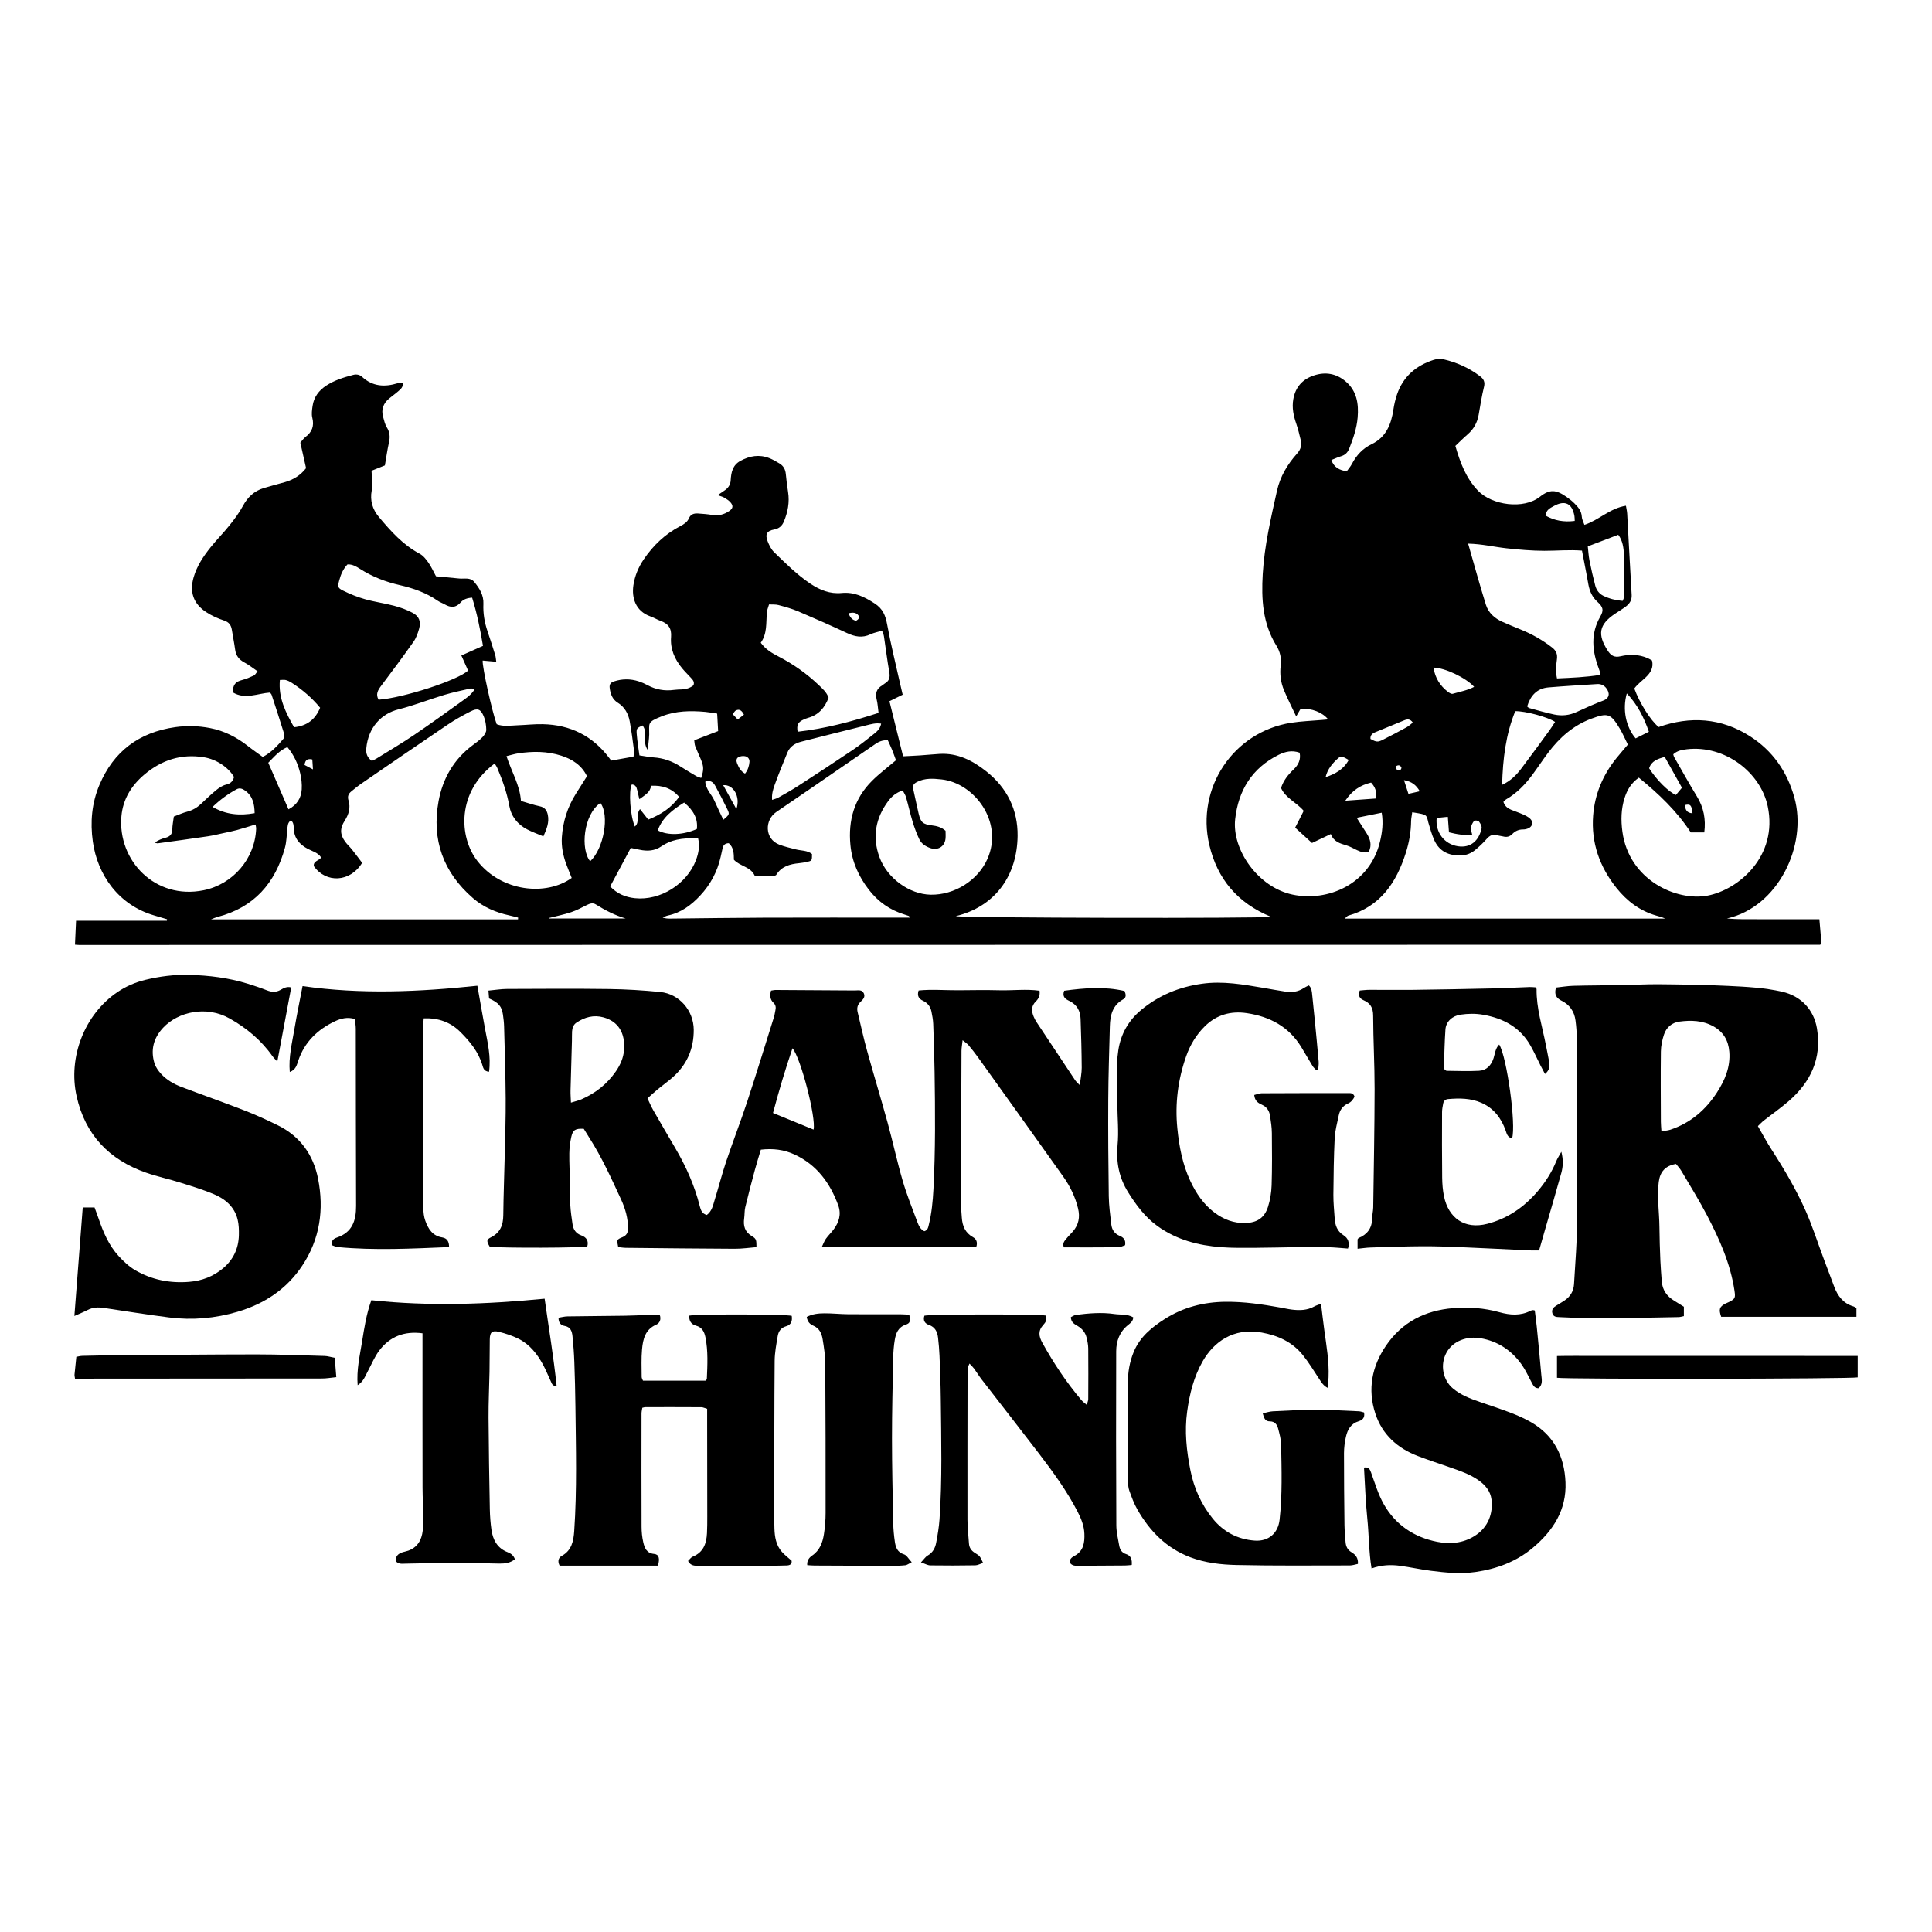
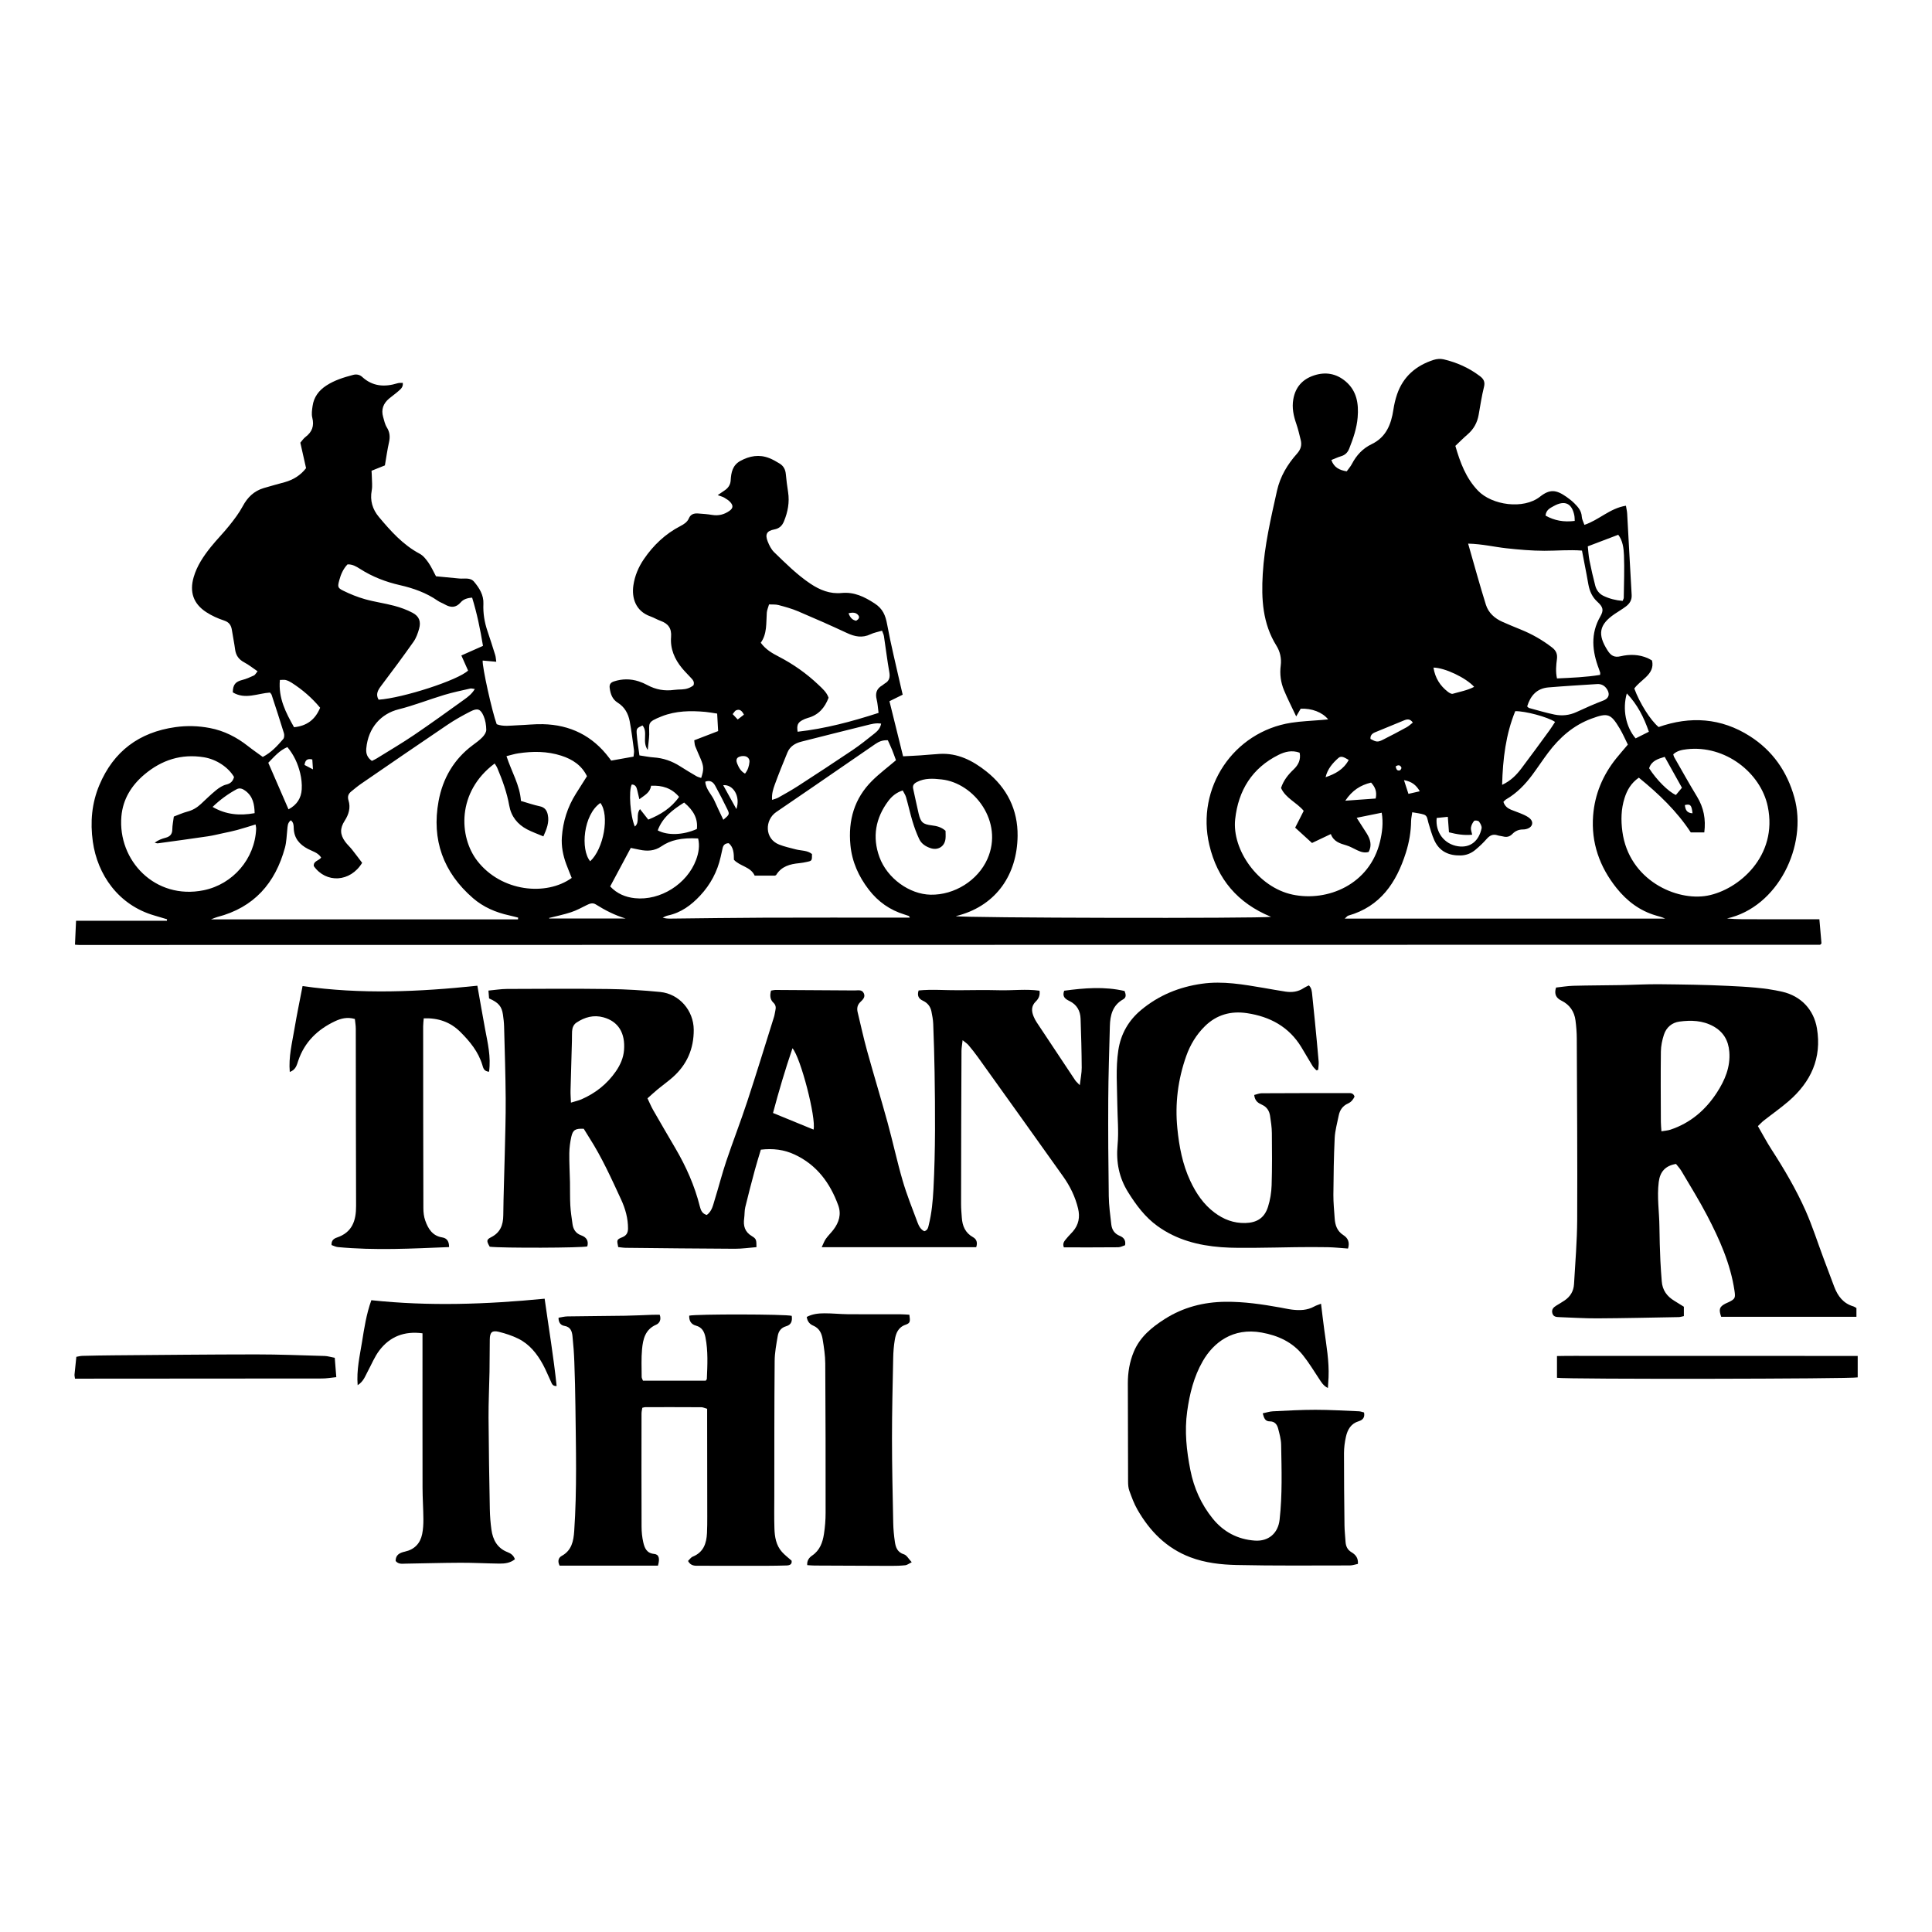
<svg xmlns="http://www.w3.org/2000/svg" version="1.1" id="Layer_1" x="0px" y="0px" viewBox="0 0 1300 1300" style="enable-background:new 0 0 1300 1300;" xml:space="preserve">
  <g>
    <path d="M1224.66,635.7c0.14,0,0.29-0.18,0.42-0.29c0.13-0.11,0.23-0.25,0.55-0.61c-0.45-5.18-0.92-10.57-1.41-16.24   c-7.32,0-14.22,0-21.13,0c-6.92,0-13.84,0.01-20.76-0.02c-6.76-0.03-13.54,0.15-20.28-0.52c34.34-7.65,54.37-49.14,45.32-81.47   c-4.89-17.48-14.66-31.46-29.92-41.19c-19.37-12.36-40.15-13.63-61.4-6.15c-5.48-4.54-12.76-16.08-16.37-25.93   c2.07-2.84,5.08-5.04,7.74-7.57c3.2-3.04,5.36-6.51,4.17-11.29c-1.04-0.57-1.93-1.16-2.89-1.57c-5.93-2.55-12.12-2.71-18.26-1.26   c-4.18,0.99-6.49-0.41-8.7-3.87c-6.97-10.88-5.82-17.44,4.82-24.66c2.49-1.69,5.12-3.2,7.51-5.02c2.49-1.89,4.04-4.28,3.84-7.71   c-1.06-18.23-2-36.46-3.02-54.69c-0.09-1.67-0.51-3.33-0.84-5.35c-10.79,1.69-18.11,9.63-27.93,12.87   c-0.72-2.11-1.68-3.74-1.76-5.41c-0.18-3.93-2.46-6.56-4.98-9.06c-1.63-1.61-3.46-3.06-5.34-4.37c-6.97-4.87-11.18-5.33-17.84-0.09   c-11.08,8.73-32.27,5.74-41.69-4.07c-8.17-8.5-11.99-18.97-15.23-30.14c2.88-2.71,5.49-5.35,8.29-7.77   c4.07-3.52,6.47-7.88,7.39-13.15c1.1-6.28,2.06-12.6,3.59-18.78c0.84-3.39-0.25-5.35-2.75-7.24c-7.33-5.55-15.54-9.22-24.42-11.3   c-2.12-0.5-4.67-0.29-6.76,0.39c-11.8,3.81-20.45,11.18-24.56,23.16c-1.14,3.33-1.95,6.82-2.47,10.3   c-1.49,9.93-4.92,18.57-14.63,23.23c-6.03,2.89-10.22,7.46-13.28,13.29c-0.95,1.82-2.37,3.4-3.51,5   c-4.92-0.83-8.51-2.56-10.33-7.62c2.31-0.91,4.35-1.9,6.5-2.53c2.78-0.82,4.46-2.47,5.54-5.19c2.69-6.78,5.05-13.64,5.66-20.94   c0.76-9.18-0.53-17.81-8.05-24.21c-6.32-5.37-13.61-6.63-21.42-4.02c-7.69,2.57-12.4,7.84-13.83,16   c-1.02,5.81,0.18,11.22,2.06,16.65c1.21,3.49,2.03,7.13,2.92,10.72c0.87,3.5,0.09,6.35-2.47,9.22   c-6.45,7.21-11.34,15.37-13.49,24.99c-4.13,18.5-8.46,36.99-9.58,55.98c-0.99,16.8-0.12,33.33,9.21,48.28   c2.46,3.93,3.5,8.61,2.89,13.31c-0.75,5.8,0.01,11.37,2.2,16.65c2.41,5.81,5.3,11.42,8.21,17.61c1.21-2.08,2.15-3.7,3-5.17   c7.44-0.39,14.65,2.38,18.5,7.17c-1.57,0.14-2.92,0.27-4.27,0.39c-6.88,0.61-13.82,0.81-20.62,1.88   c-38.84,6.08-64.12,43.85-55.08,82.19c5.41,22.96,18.97,39.11,41.53,48.4c-8.52,1.15-207.99,0.78-212.13-0.47   c1.18-0.3,1.83-0.45,2.47-0.64c24.91-7.09,38.8-27.35,39.13-53.29c0.22-17.6-7.08-32.38-21.01-43.44   c-9.21-7.31-19.35-12.55-31.63-11.79c-4.24,0.26-8.48,0.69-12.72,0.98c-3.83,0.26-7.67,0.42-11.69,0.63   c-3.16-12.74-6.16-24.86-9.18-37.07c3.24-1.59,5.9-2.9,8.91-4.39c-0.57-2.43-1.11-4.62-1.6-6.83c-3.01-13.48-6.37-26.89-8.86-40.46   c-1.11-6.06-2.88-10.51-8.41-14.11c-6.95-4.52-13.77-7.85-22.24-7.03c-7.79,0.76-14.6-1.99-20.96-6.24   c-9.05-6.05-16.7-13.73-24.46-21.24c-1.95-1.89-3.28-4.64-4.31-7.23c-1.88-4.72-0.62-7.12,4.35-8.03c3.41-0.63,5.35-2.45,6.58-5.43   c2.62-6.34,3.86-12.86,2.8-19.74c-0.62-4.03-1.17-8.07-1.53-12.13c-0.28-3.07-1.57-5.47-4.14-7.04c-2.25-1.38-4.58-2.73-7.03-3.69   c-6.74-2.63-13.18-1.51-19.4,1.89c-5.25,2.87-6.23,7.78-6.53,13.1c-0.17,3.06-1.78,5.3-4.34,6.93c-1.29,0.82-2.53,1.73-4.38,3   c1.97,0.74,3.32,1.05,4.45,1.72c1.49,0.89,3.04,1.86,4.15,3.15c1.99,2.33,1.68,4.04-0.8,5.77c-3.49,2.44-7.3,3.39-11.59,2.67   c-3.14-0.52-6.33-0.75-9.51-0.97c-2.64-0.18-4.92,0.49-6.09,3.24c-1.11,2.61-3.36,4.01-5.77,5.26   c-10.14,5.26-18.17,12.9-24.56,22.28c-3.63,5.33-6.09,11.19-7.03,17.62c-1.18,8.12,1.26,17.26,11.48,20.86   c2.33,0.82,4.48,2.16,6.8,2.99c5.15,1.85,7.55,5.03,7.08,10.83c-0.64,7.96,2.35,14.95,7.4,21.04c1.81,2.18,3.83,4.18,5.76,6.26   c1.32,1.43,2.81,2.79,1.92,5.24c-2.19,1.76-4.81,2.63-7.73,2.76c-1.77,0.08-3.56,0.09-5.31,0.33c-6.36,0.89-12.32-0.17-17.97-3.23   c-1.86-1.01-3.84-1.87-5.85-2.52c-5.55-1.79-11.14-1.77-16.71,0.06c-2.15,0.71-3.13,1.99-2.82,4.38c0.53,4.03,1.75,7.63,5.39,9.9   c4.7,2.93,7.14,7.39,8.1,12.59c1.19,6.43,2,12.94,2.86,19.43c0.17,1.32-0.17,2.71-0.3,4.29c-5.12,0.91-9.95,1.77-15.03,2.68   c-0.51-0.68-0.94-1.25-1.36-1.82c-11.19-14.88-26.23-22.31-44.72-22.69c-5.66-0.11-11.32,0.54-16.99,0.74   c-4.72,0.17-9.5,1.03-13.97-0.71c-3.07-8.27-9.82-38.57-9.44-42.84c2.86,0.25,5.73,0.5,9.14,0.81c-0.27-1.85-0.3-3.24-0.7-4.51   c-1.68-5.41-3.4-10.81-5.22-16.17c-2.02-5.94-3.01-12-2.73-18.29c0.26-5.9-2.69-10.58-6.24-14.84c-2.63-3.14-6.6-1.86-10.03-2.21   c-5.26-0.53-10.52-1.02-15.63-1.5c-1.83-3.37-3.19-6.49-5.11-9.22c-1.59-2.26-3.49-4.69-5.85-5.94   c-11.26-5.99-19.49-15.24-27.47-24.77c-4.28-5.11-6.09-11.02-4.81-17.85c0.55-2.9,0.11-5.99,0.08-8.99   c-0.01-1.37-0.13-2.74-0.21-4.23c3.2-1.29,6.1-2.45,8.99-3.61c0.94-5.41,1.63-10.5,2.75-15.49c0.83-3.67,0.59-6.85-1.47-10.13   c-1.28-2.04-1.77-4.6-2.46-6.97c-1.45-4.98,0.1-9.08,3.98-12.36c2.03-1.71,4.25-3.22,6.23-4.98c1.54-1.37,3.39-2.7,3-5.61   c-1.19,0.08-2.43-0.07-3.52,0.27c-8.7,2.67-16.77,2.2-23.82-4.29c-1.66-1.53-3.83-1.92-6-1.35c-6.35,1.66-12.62,3.59-18.18,7.24   c-4.97,3.26-8.33,7.71-9.17,13.7c-0.37,2.6-0.81,5.42-0.19,7.88c1.4,5.53-0.14,9.6-4.58,12.96c-1.36,1.03-2.34,2.57-3.47,3.85   c1.31,5.81,2.55,11.32,3.86,17.14c-3.67,4.75-8.49,7.78-14.27,9.41c-4.77,1.34-9.57,2.57-14.3,4.01   c-6.45,1.96-10.82,6.18-14.03,12.17c-2.48,4.64-5.75,8.9-9.05,13.04c-3.97,4.98-8.52,9.51-12.5,14.49   c-4.89,6.1-9.26,12.58-11.48,20.22c-2.89,9.95-0.23,17.89,8.46,23.54c3.67,2.39,7.79,4.26,11.95,5.62   c3.46,1.13,4.81,3.19,5.31,6.43c0.67,4.38,1.59,8.72,2.17,13.1c0.54,4.05,2.53,6.74,6.15,8.66c3.05,1.62,5.79,3.83,8.95,5.98   c-1.12,1.34-1.62,2.44-2.45,2.83c-2.53,1.17-5.13,2.33-7.82,3.01c-4.58,1.16-6.33,3.14-6.4,8.34c8.25,5.05,16.77,0.68,25.04,0.14   c0.49,0.68,0.93,1.05,1.09,1.53c2.81,8.58,5.64,17.16,8.28,25.79c0.37,1.19,0.26,3.11-0.48,3.96c-3.91,4.53-7.93,9.01-13.76,12.04   c-3.39-2.48-6.74-4.77-9.91-7.27c-7.65-6.03-16.1-10.36-25.69-12.18c-7.7-1.47-15.43-1.71-23.27-0.6   c-24.36,3.46-41.53,16.28-51.07,38.96c-5.13,12.2-6.24,24.93-4.41,38.07c3.09,22.18,17.18,42.73,41.45,49.72   c2.84,0.82,5.67,1.69,8.5,2.53c-0.03,0.33-0.06,0.66-0.09,0.99c-20.29,0-40.59,0-61.14,0c-0.26,5.73-0.49,10.78-0.73,16.1   c1.02,0.08,1.88,0.2,2.74,0.2C443.72,635.84,834.19,635.78,1224.66,635.7z M1135.04,504.15c25.76-2.97,49.66,15.74,54.43,38.42   c7.06,33.56-19.75,56.2-40.56,60.09c-20.92,3.91-52.84-10.49-57.24-43.06c-1.04-7.7-0.89-15.2,1.45-22.58   c1.68-5.31,4.33-10.06,9.61-13.75c13.41,10.9,25.52,22.45,34.97,36.85c2.85,0,5.77,0,9.08,0c1.13-8.91-0.39-16.72-4.91-24.14   c-5.35-8.77-10.32-17.76-15.43-26.67c-0.25-0.44-0.31-0.98-0.54-1.76C1128.46,505.15,1131.76,504.53,1135.04,504.15z    M1133.7,541.71c3.69-0.91,4.57-0.03,5.16,5.54C1134.79,547.05,1134.05,544.59,1133.7,541.71z M1120.14,509.27   c3.92,7.02,7.68,13.77,11.6,20.78c-1.46,1.75-2.79,3.34-4.07,4.87c-5.08-2.22-12.97-10.11-18.01-17.96   C1111.2,512.01,1115.42,510.65,1120.14,509.27z M1094.64,466.58c7.15,7.47,11.46,16.01,14.85,25.79c-3.44,1.72-6.22,3.12-8.92,4.47   C1093.97,489.1,1091.6,477.3,1094.64,466.58z M1080.74,462.95c2.64,3.32,2.38,6.78-1.9,8.42c-6.09,2.33-12.08,4.97-17.99,7.72   c-4.87,2.26-9.9,2.76-15,1.7c-5.69-1.18-11.28-2.86-16.91-4.37c-0.45-0.12-0.79-0.62-1.35-1.07c2.21-7.22,6.48-12.15,14.32-12.81   c10.9-0.92,21.83-1.54,32.75-2.25C1077.1,460.14,1079.21,461.03,1080.74,462.95z M1046.37,485.77c-1.23,1.86-2.4,3.79-3.72,5.61   c-6.27,8.58-12.51,17.18-18.93,25.66c-3.3,4.36-7.08,8.31-12.98,11.07c0.47-17.45,2.45-33.92,8.83-49.57   C1026.15,478.35,1041.53,482.46,1046.37,485.77z M1088.88,359.83c3.03,3.94,3.66,8.98,3.85,13.77c0.38,9.54-0.02,19.1-0.14,28.66   c-0.01,0.5-0.34,0.99-0.74,2.06c-4.7-0.37-8.93-1.47-12.92-3.38c-2.87-1.38-4.72-3.87-5.51-6.85c-1.48-5.62-2.77-11.3-3.9-17   c-0.64-3.24-0.8-6.58-1.13-9.47C1075.53,364.9,1082.05,362.42,1088.88,359.83z M1045.43,340.55c7.58-4.23,12.43-1.88,13.98,6.69   c0.15,0.83,0.1,1.7,0.19,3.27c-7.37,0.94-13.65-0.21-19.64-3.57C1040.31,343.06,1043.06,341.87,1045.43,340.55z M1013.73,368.93   c8.43,0.92,16.92,1.66,25.39,1.68c8.29,0.02,16.58-0.8,25.36-0.13c1.03,5.34,2.03,10.5,3.01,15.67c0.46,2.43,0.86,4.88,1.33,7.31   c0.85,4.44,2.55,8.29,6.05,11.49c3.89,3.54,4.35,5.68,1.95,9.85c-6.73,11.67-5.48,23.39-0.96,35.28c0.31,0.83,0.63,1.66,0.87,2.51   c0.09,0.32-0.03,0.69-0.08,1.53c-9.47,1.55-19.1,1.93-28.99,2.38c-1.01-4.69-0.57-8.91-0.03-13.04c0.44-3.44-0.64-5.74-3.27-7.78   c-6.49-5.02-13.53-9.03-21.14-12.1c-4.1-1.65-8.18-3.37-12.23-5.15c-5.26-2.32-9.45-6.07-11.16-11.51   c-4.17-13.3-7.82-26.77-11.96-41.13C997.44,366.03,1005.52,368.04,1013.73,368.93z M989.78,556.87c0.25-1.61,1.07-3.3,2.14-4.51   c0.44-0.49,2.74-0.22,3.24,0.43c0.98,1.28,2.05,3.23,1.76,4.62c-1.74,8.16-7.29,13.33-15.9,12.02c-9.12-1.39-15.32-9.3-14.31-19.04   c2.24-0.23,4.61-0.47,7.5-0.77c0.28,3.75,0.52,7.01,0.77,10.42c5.12,1.29,10.07,2.19,15.62,1.61   C990.25,559.84,989.56,558.28,989.78,556.87z M991.92,462.16c-4.6,2.43-9.61,3.27-14.39,4.67c-0.9,0.27-2.37-0.62-3.3-1.34   c-5.2-4.04-8.56-9.23-9.68-16.28C972.27,449.32,986.37,456.04,991.92,462.16z M961.1,553.49c1.23,4.04,2.31,8.17,4.06,11.99   c3.43,7.47,9.73,10.33,17.73,10.13c3.73-0.09,6.98-1.4,9.75-3.69c2.72-2.25,5.32-4.69,7.64-7.35c2.1-2.41,4.28-3.55,7.43-2.49   c1.16,0.39,2.45,0.42,3.64,0.74c2.44,0.66,4.46,0.22,6.28-1.66c1.91-1.98,4.28-3.04,7.14-3.03c1.21,0.01,2.51-0.27,3.61-0.77   c2.89-1.3,3.53-4.25,1.22-6.46c-1.35-1.3-3.19-2.17-4.94-2.95c-2.58-1.16-5.29-2.01-7.9-3.1c-2.35-0.98-4.26-2.46-5.16-5.3   c0.64-0.59,1.18-1.3,1.89-1.71c7.19-4.17,12.81-10.02,17.69-16.62c3.58-4.85,6.9-9.89,10.51-14.71   c7.7-10.25,17.02-18.49,29.26-22.99c10.92-4.01,12.89-3.41,18.9,6.65c2.07,3.45,3.66,7.19,5.49,10.85   c-3.08,3.64-5.53,6.44-7.86,9.33c-9.01,11.22-14.39,24.07-15.5,38.35c-1.43,18.31,4.33,34.57,15.76,48.86   c7.05,8.8,15.68,15.32,26.63,18.5c2.01,0.58,4.03,1.08,6.04,2.03c-71.53,0-143.06,0-215.55,0c1.23-1.06,1.7-1.79,2.33-1.97   c21.64-6.12,32.39-22.21,38.76-42.28c2.21-6.95,3.46-14.09,3.55-21.42c0.02-1.72,0.43-3.43,0.76-5.87   c2.95,0.56,5.56,0.77,7.96,1.59C960.54,548.96,960.49,551.47,961.1,553.49z M939.1,515.74c1.77-1.27,3.12-0.97,3.88,0.75   c0.19,0.42-0.57,1.78-1.08,1.89C939.74,518.87,939.54,517.17,939.1,515.74z M955.34,532.43c-2.7,0.62-4.94,1.13-7.63,1.74   c-1.02-3.15-1.91-5.87-3-9.23C949.8,525.87,952.83,528.06,955.34,532.43z M925.16,492.79c6.52-2.73,13.07-5.39,19.61-8.07   c2.07-0.85,4.04-1.19,5.89,1.49c-1.44,1.11-2.69,2.33-4.16,3.14c-5.28,2.89-10.59,5.71-15.97,8.4c-3.51,1.76-4.46,1.59-8.36-0.53   C921.92,494.92,923.26,493.59,925.16,492.79z M922.57,526.58c2.64,2.9,4.13,6.02,3.09,10.73c-6.64,0.48-12.93,0.93-20.45,1.47   C909.9,531.77,915.43,528.3,922.57,526.58z M900.64,509.98c2.03-1.78,4.3-0.05,6.88,1.37c-3.44,6.4-9.09,9.44-15.57,11.61   C893.25,517.43,896.7,513.44,900.64,509.98z M831.12,551.21c2.13-19.41,11.39-34.42,29.24-43.3c4.29-2.13,8.99-3.3,14.13-1.44   c0.96,4.6-0.84,8.23-4.06,11.29c-3.64,3.46-6.73,7.25-8.45,12.43c3.01,6.89,10.44,9.67,15.25,15.41c-1.09,2.16-1.96,3.89-2.84,5.62   c-0.87,1.72-1.75,3.43-2.9,5.68c3.81,3.47,7.55,6.88,11.33,10.33c4.39-2.08,8.33-3.96,12.66-6.01c1.93,5.14,6.15,6.33,10.46,7.6   c2.52,0.74,4.84,2.14,7.24,3.26c2.43,1.13,4.9,2.02,7.77,1.17c2.32-4.43,1.13-8.51-1.31-12.44c-2.04-3.27-4.16-6.5-6.76-10.54   c6.04-1.22,11.27-2.28,16.85-3.41c1.16,6.97,0.33,13.2-1.14,19.38c-6.91,28.96-35.4,40.72-58.91,35.71   C846.53,597.02,828.87,571.78,831.12,551.21z M609.65,536.39c1.56,5.43,2.75,10.97,4.39,16.37c1.22,4.03,2.68,8.03,4.48,11.84   c1.48,3.15,4.36,5.02,7.7,6.12c4.89,1.6,9.35-1.07,9.97-6.2c0.23-1.9,0.04-3.85,0.04-5.51c-2.91-2.54-5.96-3.22-9.16-3.62   c-6.09-0.76-7.52-1.97-8.95-7.97c-1.32-5.5-2.38-11.07-3.65-16.58c-0.54-2.36,0.45-3.56,2.45-4.61c5.35-2.79,11.03-2.39,16.66-1.77   c21.98,2.41,41.86,28.54,30.86,53.45c-6.39,14.47-22.15,24.43-38.27,24.11c-14.17-0.28-29.19-10.96-34.43-25.35   c-4.9-13.45-2.63-26.18,5.94-37.65c2.34-3.13,5.3-5.7,9.73-7.15C608.15,533.36,609.19,534.79,609.65,536.39z M577.61,414.1   c1,1.36,0.13,2.62-1.52,3.59c-2.4-0.45-4.01-1.95-5.12-5.03C573.86,411.95,576.11,412.06,577.61,414.1z M515.96,412.27   c0.12-1.71,0.89-3.37,1.51-5.57c2.27,0.13,4.41-0.1,6.35,0.42c4.44,1.18,8.92,2.4,13.13,4.19c11.07,4.69,22.08,9.56,32.98,14.64   c5.27,2.46,10.29,3.47,15.78,0.85c2.34-1.11,4.98-1.57,7.8-2.42c0.53,1.5,1.11,2.58,1.28,3.73c1.22,8.05,2.19,16.14,3.61,24.16   c0.61,3.43,0.05,5.9-3.05,7.64c-0.61,0.34-1.09,0.92-1.7,1.27c-3.78,2.16-4.81,5.28-3.76,9.46c0.68,2.72,0.82,5.58,1.28,9.05   c-18.12,5.87-35.97,10.62-54.46,12.68c-0.67-4.21,0.03-6.04,3.02-7.7c1.23-0.68,2.57-1.24,3.92-1.61   c7.13-1.94,11.33-6.82,13.89-13.57c-1.29-3.69-4.13-6.14-6.8-8.68c-8.01-7.62-16.97-13.93-26.79-19.01   c-4.39-2.27-8.7-4.73-12.05-9.31C516.25,426.45,515.46,419.26,515.96,412.27z M592.9,486.9c-0.55,3.07-2.39,4.99-4.4,6.59   c-4.84,3.85-9.67,7.75-14.79,11.2c-12.17,8.21-24.46,16.24-36.78,24.22c-4.3,2.78-8.79,5.27-13.25,7.79   c-1.15,0.65-2.5,0.93-4.16,1.52c-0.33-3.92,0.67-7.15,1.79-10.22c2.67-7.3,5.57-14.52,8.55-21.7c1.69-4.07,5.19-6.2,9.3-7.25   c14.55-3.71,29.11-7.36,43.68-10.97C586,487.31,589.19,486.32,592.9,486.9z M507.81,589.21c4.74,0,9.16,0,13.57,0   c0.31-0.16,0.75-0.25,0.91-0.51c3.55-5.74,9.21-7.29,15.41-7.88c1.76-0.17,3.51-0.49,5.24-0.87c3.46-0.76,3.45-0.79,3.43-5.29   c-3.14-2.58-7.24-2.17-10.93-3.14c-3.74-0.98-7.56-1.82-11.15-3.22c-9.88-3.84-9.84-16.55-1.94-21.93   c8.2-5.59,16.39-11.18,24.57-16.8c14.02-9.63,28.05-19.25,42.04-28.92c2.41-1.66,4.91-2.74,8.44-2.55   c0.92,2.06,1.97,4.25,2.89,6.49c0.93,2.28,1.72,4.62,2.59,6.96c-5.64,4.81-11.2,8.96-16.06,13.8   c-11.98,11.91-16.18,26.61-14.6,43.24c1.07,11.31,5.52,21.12,12.36,30.02c6.25,8.13,14.21,13.74,24.01,16.74c1,0.31,2,0.65,2.99,1   c0.12,0.04,0.17,0.28,0.64,1.1c-2.45,0-4.52,0-6.6,0c-30.5,0-60.99-0.07-91.49,0.04c-20.9,0.07-41.8,0.4-62.71,0.61   c-1.76,0.02-3.52,0-5.52-0.66c1.14-0.48,2.24-1.15,3.43-1.4c8.89-1.87,15.8-6.98,21.81-13.44c6.9-7.41,11.54-16.08,13.77-25.99   c0.43-1.9,0.89-3.79,1.27-5.7c0.43-2.17,1.56-3.5,4.2-3.53c3.32,2.88,3.42,6.94,3.45,11.13   C497.91,582.95,505.12,583.16,507.81,589.21z M474.57,525.98c3.23-1.24,5.3,0.21,6.66,2.7c2.87,5.27,5.64,10.6,8.25,16.01   c1.54,3.19,1.3,3.46-2.76,6.93c-2.05-4.37-4.12-8.53-5.97-12.79C478.88,534.54,474.93,531.23,474.57,525.98z M504.3,512.69   c-0.24,2.79-1.06,5.44-2.99,7.86c-2.99-1.65-4.21-4.19-5.29-6.78c-0.64-1.54-0.77-3.42,0.85-4.29c1.25-0.68,3.03-0.93,4.43-0.65   C503.12,509.19,504.48,510.65,504.3,512.69z M495.16,478.04c2.42-1.16,3.97,0.03,5.42,2.83c-1.29,1-2.32,1.81-4.19,3.25   c-1.17-1.24-2.2-2.33-3.4-3.61C494.07,479.24,494.48,478.36,495.16,478.04z M495.5,544.41c-3.28-5.95-6.05-10.96-8.88-16.07   C493.35,527.67,498.42,535.92,495.5,544.41z M432.31,488.13c3.91,4.58-0.47,10.81,3.54,16.52c0.27-2.49,0.45-4.05,0.6-5.6   c0.15-1.58,0.37-3.17,0.39-4.75c0.1-7.85-1.66-8.31,8.45-12.31c9.48-3.74,19.37-3.87,29.34-2.98c2.45,0.22,4.88,0.7,7.93,1.15   c0.22,3.88,0.43,7.69,0.66,11.77c-5.41,2.08-10.5,4.04-16.08,6.19c0.21,1.35,0.19,2.74,0.65,3.95c1.14,2.97,2.54,5.84,3.76,8.79   c2.06,4.99,2.1,6.98,0.26,12.62c-1.09-0.4-2.26-0.65-3.24-1.22c-3.67-2.14-7.32-4.33-10.9-6.62c-5.48-3.51-11.39-5.58-17.92-6   c-2.81-0.18-5.59-0.78-9.5-1.35c-0.64-4.94-1.49-9.81-1.84-14.71C428.17,490.12,428.66,489.85,432.31,488.13z M468.91,557.81   c-9.13,4.1-19.54,4.56-26.34,0.94c3.21-8.79,10.12-13.93,17.77-18.73C467.05,545.58,469.65,551.23,468.91,557.81z M425.1,527.88   c2.48,0.03,3.21,1.76,3.67,3.76c0.42,1.82,0.85,3.64,1.44,6.12c3.7-2.76,7.24-4.47,7.9-9.05c7.46-0.35,13.7,1.49,18.83,7.49   c-5.36,7.63-12.55,11.98-20.73,15.3c-1.96-2.5-3.66-4.65-5.56-7.06c-3.07,3.75,0.15,8.72-3.48,11.72   C424.09,549.07,422.86,532.2,425.1,527.88z M424.43,570.55c2.18,0.44,4.05,0.81,5.92,1.21c5.21,1.11,10.08,0.88,14.73-2.31   c6.05-4.15,13.4-5.88,24.68-5.28c1.18,4.93,0.36,9.71-1.38,14.4c-6.01,16.21-24.04,27.64-41.23,25.8   c-6.2-0.66-11.9-2.95-16.58-7.91C415.27,587.68,419.76,579.27,424.43,570.55z M421.01,618.05c-17.1,0-34.21,0-51.31,0   c-0.1-0.12-0.19-0.23-0.29-0.35c4.95-1.27,9.98-2.28,14.82-3.88c3.67-1.21,7.13-3.09,10.61-4.83c2.01-1.01,3.98-1.72,6.03-0.44   C407.17,612.5,413.73,615.88,421.01,618.05z M403.99,540.29c6.32,8.27,2.2,30.94-6.87,39.23   C390.52,571.65,392.45,548.21,403.99,540.29z M334.64,516.81c3.45,8.17,6.46,16.47,8.02,25.26c1.29,7.27,5.54,12.61,12.02,16   c3.41,1.78,7.09,3.07,10.95,4.71c2.19-4.92,4.06-9.4,2.97-14.55c-0.64-3.02-2.08-5.01-5.42-5.71c-4.13-0.87-8.15-2.28-12.65-3.59   c-0.7-10.64-6.34-19.68-9.73-30.14c2.95-0.72,5.44-1.52,7.99-1.9c9.74-1.46,19.43-1.46,28.92,1.6c7.5,2.42,13.68,6.46,17.25,13.8   c-2.62,4.13-5.08,7.99-7.51,11.87c-5.58,8.88-8.65,18.62-9.38,29.04c-0.44,6.26,0.76,12.36,2.94,18.24   c1.16,3.14,2.46,6.23,3.68,9.3c-17.23,12.4-47.4,9.28-63.49-11.44c-12.58-16.21-13.89-46.56,11.65-65.56   C333.48,514.78,334.19,515.74,334.64,516.81z M228.27,390.51c1.06-3.99,2.63-7.67,5.56-10.75c3.29-0.16,5.91,1.42,8.4,3.01   c8.31,5.32,17.32,8.79,26.91,10.97c9.03,2.06,17.68,5.12,25.38,10.47c1.44,1,3.16,1.57,4.7,2.45c4,2.3,7.51,2.48,10.86-1.42   c1.71-1.99,4.37-2.9,7.61-3.09c3.25,10.49,5.44,21.15,7.3,32.44c-4.75,2.11-9.37,4.17-14.55,6.47c1.69,3.8,3.12,7,4.52,10.14   c-6.62,6.42-43.73,18.49-60.2,19.61c-2.13-3.65-0.49-6.43,1.8-9.45c7.38-9.74,14.65-19.56,21.7-29.55   c1.78-2.53,2.89-5.67,3.74-8.69c1.37-4.9,0.09-8.41-4.38-10.78c-3.86-2.05-8.09-3.58-12.33-4.71c-6.49-1.73-13.21-2.61-19.67-4.44   c-5.06-1.43-10.03-3.43-14.75-5.77C227.11,395.58,227.16,394.69,228.27,390.51z M319.49,463.62c-1.98,3.28-4.51,5.21-7.01,7.01   c-11.21,8.06-22.41,16.16-33.84,23.91c-8.2,5.56-16.77,10.58-25.19,15.81c-1.02,0.63-2.14,1.11-3.21,1.65   c-3.04-2.18-4.11-4.82-3.78-8.37c1.3-14.22,10.15-23.43,21.71-26.33c10.44-2.61,20.53-6.63,30.85-9.74   c5.74-1.73,11.64-2.92,17.49-4.27C317.24,463.13,318.08,463.46,319.49,463.62z M188.33,457.53c1.69,0,2.91-0.23,3.99,0.06   c1.35,0.36,2.67,1,3.85,1.76c7.35,4.69,13.84,10.33,19.24,16.88c-3.31,8.01-8.95,12.23-17.55,13.11   C192.42,479.67,187.19,469.82,188.33,457.53z M210.59,517.7c-2.61-1.37-4.18-2.2-5.68-2.98c0.44-3.29,1.85-4.46,5.23-3.71   C210.26,512.85,210.39,514.73,210.59,517.7z M193.37,502.7c4.4,5.26,7.07,11.16,8.6,17.49c0.86,3.55,1.28,7.36,1.05,10.99   c-0.37,5.72-3.07,10.32-8.89,13.41c-4.58-10.55-9.04-20.83-13.61-31.35C184.47,509.25,187.9,505.03,193.37,502.7z M191.73,570.41   c1.06-3.88,1.12-8.04,1.57-12.08c0.25-2.23,0.07-4.58,2.39-6.38c1.85,1.4,1.9,3.41,1.95,5.19c0.17,6.83,3.82,11.09,9.62,14.12   c3.04,1.59,6.68,2.41,8.84,5.75c-1.46,2.21-5.29,2.2-4.96,5.75c8.21,11.7,24.53,10.97,32.54-2.18c-2.16-2.84-4.44-5.94-6.84-8.96   c-1.43-1.8-3.18-3.35-4.54-5.2c-3.57-4.88-3.66-9.04-0.36-14.17c2.72-4.22,4.08-8.75,2.57-13.63c-0.83-2.68-0.11-4.48,1.83-6.06   c2.2-1.79,4.38-3.62,6.71-5.22c19.29-13.24,38.56-26.51,57.95-39.59c4.98-3.36,10.25-6.33,15.61-9.05c4.72-2.39,6.73-1.7,8.82,3.13   c1.22,2.83,1.72,6.14,1.77,9.24c0.03,1.65-1.29,3.61-2.54,4.92c-1.94,2.04-4.28,3.72-6.56,5.41c-12.76,9.47-20.21,22.49-23,37.7   c-4.76,25.94,3.15,47.93,23.2,65.27c6.98,6.04,15.26,9.56,24.23,11.55c2.05,0.45,4.08,1.01,6.11,1.52c-0.03,0.4-0.06,0.8-0.09,1.2   c-68.57,0-137.15,0-206.61,0c1.86-0.71,3.08-1.3,4.36-1.63C170.88,610.65,185.23,594.29,191.73,570.41z M165.14,532.12   c5.05,3.75,6.07,9.07,6.2,15.04c-10.03,1.79-19.2,1.09-28.3-4.2c5.01-4.82,10.34-8.73,16.2-11.9   C161.34,529.91,163.37,530.79,165.14,532.12z M81.69,549.26c1-11.51,6.76-20.77,15.51-28.14c11.59-9.76,24.85-14.04,39.98-11.58   c8.41,1.36,16.42,6.69,20.3,13.28c-0.72,2.69-2.13,4.37-5.23,5.1c-2.45,0.58-4.83,2.15-6.84,3.78c-3.57,2.9-6.86,6.15-10.23,9.29   c-2.64,2.46-5.58,4.21-9.14,5.14c-3.04,0.79-5.93,2.14-9.08,3.31c-0.39,3.08-0.99,5.87-1.02,8.66c-0.03,3.25-1.58,4.82-4.52,5.6   c-2.51,0.66-4.95,1.56-7.34,3.32c0.72,0.16,1.47,0.53,2.16,0.43c11.22-1.53,22.45-3.06,33.65-4.72c3.49-0.52,6.93-1.39,10.38-2.13   c3.11-0.67,6.24-1.28,9.31-2.12c4.02-1.1,8-2.39,12.38-3.72c0.11,0.81,0.44,1.93,0.39,3.04c-0.87,20.08-15.6,37.22-35.36,41.24   C104.43,605.65,79.1,579.05,81.69,549.26z" />
    <path d="M564.02,811c2.21,6.05,0.53,11.51-3.22,16.44c-1.61,2.11-3.56,3.97-5.1,6.13c-1.04,1.47-1.64,3.25-2.79,5.64   c35.15,0,69.32,0,103.95,0c1.04-3.02,0.29-5.38-2.09-6.71c-5.26-2.92-7.2-7.55-7.58-13.17c-0.21-3-0.5-6.01-0.5-9.02   c-0.01-17.92,0.04-35.83,0.09-53.75c0.04-16.49,0.08-32.99,0.19-49.48c0.01-2.01,0.41-4.01,0.75-7.16c1.94,1.6,3.1,2.3,3.92,3.28   c2.16,2.58,4.28,5.21,6.24,7.95c19.2,26.81,38.42,53.6,57.51,80.49c4.64,6.53,8.14,13.68,10.03,21.56   c1.38,5.76,0.41,10.89-3.48,15.4c-1.39,1.61-2.95,3.07-4.28,4.72c-1.28,1.58-2.96,3.13-1.8,6c12.17,0,24.37,0.06,36.56-0.07   c1.63-0.02,3.25-0.95,4.63-1.38c0.65-3.67-1.26-5.33-3.61-6.3c-3.56-1.46-5.28-4.17-5.68-7.7c-0.72-6.32-1.6-12.66-1.69-19   c-0.31-21.64-0.47-43.28-0.35-64.92c0.09-16.48,0.65-32.96,1.08-49.43c0.19-7.37,1.8-14.1,8.96-18.1c2.14-1.19,1.94-3.11,0.95-5.59   c-13.47-3.15-27.07-2.04-40.64-0.2c-1.57,4.15,0.93,5.65,3.53,6.92c5.02,2.44,7.31,6.62,7.5,11.94   c0.39,10.97,0.69,21.95,0.76,32.93c0.02,3.59-0.77,7.18-1.3,11.76c-1.53-1.62-2.47-2.37-3.1-3.31   c-8.66-12.98-17.29-25.97-25.9-38.99c-0.78-1.18-1.44-2.45-1.99-3.74c-1.56-3.68-1.79-7.16,1.39-10.28   c1.81-1.77,2.98-3.92,2.52-7.24c-8.94-1.26-17.92-0.09-26.84-0.31c-9.22-0.23-18.45-0.1-27.67-0.01   c-8.96,0.08-17.95-0.75-26.86,0.16c-1.13,3.58,0.08,5.58,2.87,6.88c3.11,1.44,5.08,3.88,5.75,7.2c0.56,2.77,1.1,5.59,1.21,8.4   c0.41,10.8,0.76,21.6,0.92,32.41c0.4,26.24,0.62,52.48-0.76,78.71c-0.43,8.15-1.19,16.24-3.16,24.19c-0.42,1.72-0.68,3.52-2.98,4.2   c-2.54-1.15-3.73-3.63-4.63-6.02c-3.47-9.27-7.18-18.49-9.95-27.98c-3.77-12.9-6.57-26.07-10.13-39.03   c-4.45-16.21-9.37-32.3-13.85-48.5c-2.36-8.52-4.22-17.18-6.3-25.78c-0.63-2.58-0.26-4.88,1.74-6.84c1.63-1.61,3.62-3.28,2.4-5.93   c-1.25-2.73-3.94-1.91-6.14-1.93c-17.74-0.15-35.47-0.25-53.21-0.33c-1.01,0-2.02,0.28-3.09,0.43c-0.83,3.2-0.72,5.97,1.59,8.13   c1.68,1.58,1.8,3.31,1.32,5.32c-0.33,1.37-0.45,2.81-0.87,4.15c-5.99,19.08-11.85,38.21-18.1,57.21   c-4.43,13.45-9.58,26.66-14.09,40.08c-2.87,8.55-5.08,17.31-7.76,25.93c-1.13,3.62-1.8,7.59-5.31,10.16   c-3.11-0.85-4.02-3.13-4.71-5.85c-3.47-13.85-9.23-26.75-16.43-39.04c-5.02-8.57-10.04-17.13-14.97-25.75   c-1.38-2.42-2.44-5.02-3.8-7.84c2.51-2.23,4.69-4.27,6.99-6.17c3.28-2.71,6.78-5.16,9.96-7.98c9.59-8.47,14.25-19.2,14.18-31.99   c-0.07-12.93-9.69-24.16-22.57-25.43c-11.44-1.13-22.95-1.83-34.45-1.99c-22.88-0.3-45.77-0.15-68.65-0.05   c-4,0.02-8,0.69-12.47,1.11c0.18,2.23,0.31,3.89,0.42,5.28c6.37,2.77,8.56,5.37,9.35,10.96c0.37,2.63,0.69,5.28,0.76,7.93   c0.42,16.12,0.96,32.24,1.07,48.36c0.09,12.58-0.35,25.16-0.63,37.74c-0.3,13.64-0.85,27.28-0.99,40.93   c-0.07,6.61-2.01,11.65-8.25,14.79c-3.16,1.59-3.06,2.57-0.87,6.36c8.46,1,62.5,0.81,65.66-0.23c1.02-3.79-0.61-6.18-4.11-7.43   c-3.6-1.28-5.34-3.96-5.84-7.54c-0.59-4.2-1.25-8.41-1.48-12.63c-0.29-5.13-0.13-10.28-0.23-15.42   c-0.14-6.55-0.53-13.09-0.45-19.64c0.05-3.69,0.54-7.43,1.34-11.04c1.05-4.73,2.78-5.7,8.38-5.43c1.19,1.91,2.46,4.03,3.78,6.1   c8.44,13.18,14.84,27.41,21.38,41.56c2.83,6.13,4.66,12.62,4.62,19.49c-0.02,2.73-0.99,4.64-3.73,5.77   c-3.95,1.63-3.89,1.79-2.87,6.67c1.61,0.16,3.34,0.48,5.07,0.5c24.46,0.26,48.93,0.54,73.39,0.64c4.88,0.02,9.75-0.71,14.57-1.09   c-0.04-4.61,0.04-5.56-2.98-7.34c-4.92-2.91-6-6.98-5.28-12.13c0.34-2.45,0.15-5,0.72-7.38c2.03-8.42,4.23-16.79,6.48-25.15   c1.23-4.57,2.67-9.08,4.01-13.59c8.17-0.95,15.67-0.03,22.71,3.27C549.57,783.79,558.53,795.96,564.02,811z M419.89,706.65   c-0.42,5.2-2.49,9.89-5.47,14.21c-5.89,8.55-13.71,14.71-23.16,18.84c-1.9,0.83-3.97,1.27-7.08,2.23c-0.12-3.3-0.34-5.71-0.28-8.12   c0.27-11.14,0.63-22.27,0.94-33.4c0.06-2.12-0.03-4.25,0.09-6.37c0.13-2.38,0.92-4.59,2.98-5.96c5.54-3.67,11.55-5.36,18.15-3.53   C416.02,687.3,420.82,695.03,419.89,706.65z M547.43,760.08c-9.02-3.69-17.93-7.34-27.29-11.18c3.95-14.83,8.16-29.07,13.1-43.55   C538.78,711.68,549.25,752.21,547.43,760.08z" />
    <path d="M1191.97,773.4c-3.16-4.89-5.88-10.06-9.12-15.66c1.64-1.56,2.69-2.74,3.91-3.69c5.57-4.38,11.4-8.45,16.76-13.08   c14.95-12.93,22.43-28.93,19.06-49.02c-2.13-12.69-10.82-21.76-23.34-24.63c-11.97-2.75-24.2-3.34-36.37-3.94   c-15.39-0.76-30.81-0.95-46.22-1.11c-8.67-0.09-17.35,0.43-26.03,0.58c-10.64,0.19-21.28,0.18-31.92,0.46   c-4,0.11-7.98,0.8-11.68,1.19c-1.43,4.56,0.18,7.11,3.66,8.83c5.52,2.72,8.64,7.27,9.43,13.28c0.53,4.03,0.85,8.11,0.87,12.18   c0.17,40.61,0.47,81.22,0.28,121.83c-0.07,14.5-1.31,29-2.14,43.49c-0.27,4.69-2.53,8.43-6.49,11.04c-1.78,1.17-3.6,2.27-5.42,3.36   c-1.99,1.19-3.35,2.69-2.65,5.19c0.67,2.41,2.71,2.5,4.7,2.57c8.5,0.3,16.99,0.88,25.49,0.83c18.25-0.1,36.5-0.52,54.75-0.85   c1.16-0.02,2.31-0.42,3.54-0.67c0-2.26,0-4.18,0-6.3c-2.13-1.33-4.2-2.66-6.31-3.92c-5.05-3.01-8.16-7.24-8.58-13.24   c-0.32-4.58-0.74-9.17-0.92-13.76c-0.31-7.61-0.58-15.22-0.64-22.83c-0.09-10.07-1.74-20.11-0.46-30.21   c0.88-6.96,4.49-10.93,11.61-12.13c1.17,1.51,2.65,3.06,3.7,4.85c5.84,9.92,11.95,19.71,17.26,29.9   c8.36,16.04,15.74,32.51,18.41,50.66c0.69,4.72,0.39,5.43-3.75,7.51c-0.79,0.4-1.64,0.68-2.42,1.09c-4,2.12-4.55,3.8-2.79,8.86   c30.15,0,60.39,0,91,0c0-2.25,0-4.09,0-5.92c-0.87-0.47-1.45-0.92-2.1-1.11c-6.75-1.99-10.46-6.94-12.83-13.17   c-2.46-6.45-4.87-12.92-7.28-19.38c-3.96-10.61-7.41-21.45-11.98-31.79C1208.56,800.28,1200.54,786.67,1191.97,773.4z    M1155.29,735.12c-7.62,11.75-17.83,20.53-31.32,25.02c-1.74,0.58-3.65,0.67-6.03,1.09c-0.16-2.56-0.37-4.46-0.38-6.36   c-0.05-15.76-0.19-31.53,0.01-47.29c0.05-3.82,0.87-7.75,2.06-11.39c1.59-4.89,5.39-8.12,10.45-8.79   c7.79-1.04,15.56-0.81,22.75,3.15c6.77,3.73,10.17,9.49,10.78,17.14C1164.44,717.95,1160.65,726.85,1155.29,735.12z" />
-     <path d="M150.05,853.43c-6.56,5.47-14.09,8.4-22.77,9.1c-12.96,1.05-25.09-1.33-36.23-7.8c-4.2-2.44-7.93-5.97-11.25-9.59   c-6.58-7.18-10.33-16.02-13.45-25.14c-0.85-2.49-1.79-4.94-2.73-7.51c-2.89,0-5.41,0-7.95,0c-1.88,24.4-3.72,48.31-5.62,73.01   c3.5-1.57,6.27-2.66,8.89-4.03c3.49-1.81,7.1-1.96,10.87-1.4c14.69,2.18,29.36,4.56,44.1,6.43c15.47,1.96,30.81,0.6,45.76-3.79   c18.09-5.31,33.13-15.14,43.71-31.08c11.93-17.97,14.74-37.79,10.63-58.55c-3.16-15.95-11.93-28.34-26.76-35.73   c-7.44-3.71-15.04-7.16-22.79-10.17c-14.02-5.46-28.23-10.44-42.3-15.77c-5.17-1.96-10-4.72-13.77-8.83   c-1.86-2.03-3.64-4.5-4.44-7.08c-2.8-9.06-0.6-17.13,5.88-24.03c9.91-10.55,28.82-15.07,44.65-6.18   c11.38,6.39,21.31,14.64,28.9,25.45c0.75,1.06,1.75,1.94,3.22,3.54c3.22-17.15,6.27-33.41,9.36-49.85   c-2.88-0.85-5.1,0.44-7.17,1.63c-3.08,1.76-5.97,1.57-9.15,0.32c-4.28-1.68-8.64-3.15-13.03-4.5c-12.78-3.95-25.99-5.57-39.26-5.93   c-9.89-0.27-19.81,0.99-29.48,3.33c-6.76,1.64-13.12,4.38-18.89,8.29c-22.07,14.96-33.31,43.76-27.44,70.05   c5.8,25.98,21.89,42.74,46.66,51.42c7.5,2.63,15.33,4.29,22.93,6.66c7.59,2.37,15.24,4.7,22.57,7.75   c7.77,3.24,14.08,8.48,16.19,17.14c0.83,3.38,0.93,7.02,0.85,10.53C160.53,840.11,156.96,847.67,150.05,853.43z" />
    <path d="M521.25,915.72c0.05-5.61,1.13-11.25,2.08-16.82c0.52-3.07,2.23-5.53,5.58-6.47c3.64-1.02,4.3-3.75,3.83-7.02   c-3.86-1.17-64.18-1.27-68.98-0.13c-0.14,3.39,1.17,5.81,4.6,6.74c3.98,1.08,5.55,4.03,6.3,7.75c1.87,9.3,1.35,18.68,0.96,28.06   c-0.01,0.3-0.35,0.58-0.76,1.22c-13.87,0-27.97,0-42.21,0c-0.34-0.92-0.89-1.73-0.89-2.54c-0.01-6.2-0.32-12.44,0.25-18.6   c0.63-6.77,2.07-13.33,9.51-16.55c2.19-0.95,3.6-3.36,2.38-6.69c-1.55,0-3.11-0.04-4.66,0.01c-6.19,0.21-12.38,0.56-18.58,0.65   c-12.94,0.2-25.89,0.24-38.83,0.45c-2.02,0.03-4.04,0.59-6.01,0.89c-0.08,3.4,1.64,5.11,3.99,5.5c4.12,0.68,5.05,3.64,5.39,6.85   c0.62,5.8,1.04,11.64,1.25,17.48c0.37,9.91,0.61,19.83,0.73,29.74c0.32,28.01,1.1,56.02-0.81,84c-0.46,6.67-1.67,13.01-8.43,16.71   c-2.06,1.13-2.97,3.42-1.4,6.54c21.94,0,44.03,0,66.18,0c1.36-4.8,0.73-7.58-2.57-7.89c-5.07-0.47-6.43-4.01-7.31-7.81   c-0.79-3.42-1.14-7.02-1.15-10.54c-0.1-25.36-0.06-50.72-0.03-76.08c0-1.34,0.35-2.68,0.53-3.9c0.97-0.21,1.48-0.43,1.99-0.43   c12.59-0.01,25.18-0.02,37.77,0.05c1.13,0.01,2.26,0.61,3.87,1.08c0,2.33,0,4.43,0,6.53c0.03,21.99,0.07,43.98,0.08,65.98   c0,3.72,0,7.45-0.19,11.17c-0.34,6.94-2.38,12.86-9.56,15.77c-1.29,0.52-2.2,1.98-3.2,2.93c1.87,3.42,4.57,3.23,7.26,3.22   c15.25-0.01,30.5,0.03,45.75,0.02c4.43,0,8.86-0.11,13.3-0.22c2.25-0.05,3.78-0.86,3.38-3.23c-2.33-2.09-4.61-3.79-6.46-5.86   c-4.01-4.48-4.91-10.15-5.09-15.86c-0.23-7.23-0.1-14.48-0.08-21.72C521.04,976.37,520.99,946.04,521.25,915.72z" />
    <path d="M917.82,950.41c-1.18-0.28-2.32-0.74-3.48-0.79c-9.74-0.4-19.48-1-29.21-1c-9.56,0-19.13,0.55-28.68,1.02   c-2.2,0.11-4.37,0.86-6.79,1.36c0.85,3.09,1.52,5.43,4.79,5.41c3.25-0.02,4.87,2.1,5.57,4.8c0.93,3.58,1.96,7.26,2.03,10.92   c0.31,16.84,0.85,33.7-1.04,50.49c-1.03,9.14-7.53,14.66-16.66,14.02c-11.59-0.82-21.12-5.89-28.37-14.86   c-7.7-9.53-12.61-20.48-14.99-32.51c-2.59-13.09-4.03-26.23-2.16-39.6c1.65-11.85,4.46-23.28,10.47-33.75   c7.18-12.52,20.23-22.78,39.64-19.28c11.06,1.99,20.69,6.39,27.77,15.23c3.97,4.96,7.28,10.45,10.8,15.76   c1.53,2.3,2.83,4.77,6.01,6.33c0.17-2.76,0.35-5.03,0.44-7.3c0.43-10.7-1.44-21.18-2.87-31.71c-0.78-5.75-1.44-11.52-2.2-17.7   c-1.7,0.68-3.22,1.11-4.55,1.85c-4.75,2.64-9.84,2.74-15,2.11c-2.63-0.32-5.23-0.94-7.84-1.4c-12.21-2.19-24.43-4-36.91-3.87   c-14.74,0.15-28.43,3.69-40.85,11.59c-8.75,5.57-16.69,12.06-20.85,22.06c-2.83,6.81-4,13.91-3.99,21.25c0.04,22,0.06,44,0.16,66   c0.01,2.1,0.14,4.32,0.85,6.26c1.57,4.3,3.14,8.67,5.41,12.62c8.33,14.55,19.55,26.03,35.59,32.11c10.08,3.82,20.74,5,31.29,5.23   c25.36,0.56,50.73,0.3,76.1,0.29c1.82,0,3.63-0.69,5.41-1.04c0.32-4.09-1.65-6.26-4.33-7.86c-2.73-1.63-3.81-4.05-3.99-7.06   c-0.23-3.71-0.67-7.42-0.71-11.13c-0.19-16.14-0.35-32.28-0.33-48.42c0.01-3.69,0.49-7.45,1.3-11.05c1.08-4.83,3.35-8.92,8.67-10.5   C916.87,955.52,918.55,953.82,917.82,950.41z" />
    <path d="M900.8,750.57c0.73-3.7,2.76-6.51,6.26-8.07c2.26-1,3.49-2.78,4.39-4.62c-0.88-2.62-2.83-2.37-4.56-2.37   c-19.33,0-38.67,0.01-58,0.12c-1.61,0.01-3.21,0.73-4.96,1.16c0.46,4.31,2.95,5.52,5.33,6.62c3.24,1.5,4.84,4.13,5.34,7.42   c0.58,3.84,1.17,7.73,1.21,11.6c0.12,11.7,0.21,23.42-0.16,35.11c-0.16,4.89-0.97,9.92-2.46,14.58   c-2.39,7.48-7.52,10.63-15.25,10.82c-7.8,0.19-14.56-2.39-20.72-7.01c-7.44-5.58-12.43-13.04-16.3-21.31   c-5.24-11.21-7.49-23.13-8.71-35.38c-1.66-16.7,0.41-32.85,5.96-48.6c2.69-7.63,6.84-14.49,12.59-20.14   c7.83-7.71,17.45-10.4,28.3-8.77c15.5,2.32,28.19,9.14,36.56,22.83c2.59,4.23,5.02,8.56,7.63,12.79c0.66,1.07,1.7,1.91,2.56,2.86   c0.39-0.11,0.78-0.23,1.17-0.34c0.12-1.84,0.47-3.7,0.32-5.52c-0.76-8.99-1.64-17.97-2.51-26.95c-0.58-5.99-1.19-11.97-1.83-17.95   c-0.24-2.22-0.3-4.55-2.25-6.41c-1.24,0.64-2.39,1.1-3.39,1.77c-3.75,2.53-7.9,3.08-12.23,2.44c-4.9-0.72-9.77-1.66-14.65-2.48   c-13.79-2.32-27.51-4.83-41.65-2.84c-15.32,2.15-29.07,7.77-40.92,17.63c-8.45,7.03-13.69,16.09-15.37,27.12   c-1.85,12.18-0.8,24.4-0.67,36.61c0.1,9.03,1.01,18.13,0.17,27.07c-1.1,11.64,1.01,22.18,7.15,31.97   c5.39,8.59,11.34,16.66,19.76,22.71c12.83,9.23,27.41,12.99,42.79,14.17c7.77,0.6,15.6,0.43,23.4,0.41   c8.87-0.02,17.73-0.32,26.6-0.41c7.24-0.07,14.49-0.14,21.73,0.01c4.53,0.09,9.05,0.59,13.62,0.91c1.27-4.07,0.03-7.04-3.1-9.02   c-4.23-2.68-5.57-6.69-5.87-11.28c-0.35-5.3-0.91-10.61-0.87-15.9c0.1-12.75,0.27-25.51,0.88-38.24   C898.35,760.61,899.81,755.59,900.8,750.57z" />
-     <path d="M1030.17,956.95c-4.27-2.46-8.86-4.48-13.47-6.25c-6.93-2.67-14.01-4.97-21.04-7.39c-6.39-2.2-12.65-4.59-17.95-8.99   c-6.94-5.76-8.79-16.13-4.45-24.09c4.49-8.22,14.14-11.26,22.92-9.77c11.74,1.99,21.03,8.26,27.85,17.94   c2.53,3.59,4.35,7.68,6.44,11.57c1.08,2.01,1.92,4.25,4.82,4.13c3.01-2.62,2.07-5.98,1.81-9.03c-0.91-10.75-1.98-21.49-3.04-32.23   c-0.36-3.67-0.88-7.32-1.34-11.05c-0.83-0.17-1.01-0.26-1.17-0.24c-0.52,0.09-1.08,0.12-1.53,0.36c-6.9,3.6-13.87,3.07-21.14,1.04   c-10.15-2.83-20.58-3.57-31.08-2.72c-18.9,1.52-34.39,9.38-45.2,25.26c-9.51,13.97-12.47,29.31-7.21,45.53   c4.62,14.24,14.86,23.45,28.67,28.72c7.11,2.71,14.34,5.09,21.53,7.59c6.7,2.33,13.43,4.58,19.3,8.72   c4.52,3.19,8.01,7.32,8.69,12.86c1.14,9.27-2.02,18.75-11.37,24.62c-7.85,4.93-16.57,5.61-25.16,3.92   c-15.49-3.04-27.96-11.36-35.85-25.16c-3.82-6.68-6.03-14.3-8.69-21.6c-0.84-2.3-1.69-3.66-4.7-3.21   c0.7,11.45,1.03,22.74,2.19,33.94c1.16,11.18,1.02,22.5,2.89,33.95c6.56-2.34,12.76-2.63,18.95-1.81   c7.01,0.93,13.93,2.5,20.94,3.39c10,1.27,19.95,2.27,30.13,0.8c14.41-2.09,27.49-7.02,38.6-16.38   c13.57-11.42,22.65-25.39,21.87-43.99C1052.65,979.98,1045.69,965.9,1030.17,956.95z" />
-     <path d="M923.27,819.93c-0.07,6.45-3.22,10.64-9.02,13.08c-0.29,0.12-0.45,0.53-0.77,0.92c0,1.91,0,3.93,0,6.33   c3.23-0.32,6.01-0.76,8.79-0.84c11.68-0.36,23.37-0.8,35.06-0.85c9.2-0.04,18.41,0.33,27.61,0.71c14.86,0.62,29.71,1.4,44.56,2.09   c1.92,0.09,3.84,0.01,6.12,0.01c1.49-5.22,2.94-10.29,4.4-15.36c3.53-12.24,7.15-24.45,10.54-36.72c1.16-4.21,1.47-8.57,0.04-14.31   c-1.55,2.83-2.7,4.52-3.44,6.37c-3.03,7.47-7.32,14.14-12.53,20.25c-9.1,10.65-20.19,18.34-33.82,21.86   c-15.59,4.03-26.2-4.2-29.15-18.37c-0.86-4.13-1.2-8.44-1.25-12.67c-0.17-14.72-0.13-29.44-0.08-44.15   c0.01-1.92,0.4-3.85,0.76-5.76c0.33-1.75,1.47-2.82,3.28-2.98c7.65-0.67,15.27-0.63,22.45,2.52c8.3,3.65,13.34,10.28,16.3,18.66   c0.76,2.14,1.16,4.52,4.31,5.26c2.88-8.86-3.53-55.14-8.66-63.14c-2.59,2.55-2.78,6.03-3.77,9.13c-1.56,4.86-4.7,8.23-9.75,8.53   c-7.24,0.42-14.52,0.09-21.79,0.02c-0.44,0-0.88-0.51-1.44-0.85c-0.15-0.64-0.46-1.32-0.43-1.99c0.29-8.32,0.43-16.64,1.01-24.94   c0.37-5.37,4.64-9.2,10.13-10c5.12-0.75,10.2-0.84,15.32,0.07c13.57,2.4,24.78,8.42,31.78,20.76c2.45,4.3,4.46,8.85,6.7,13.28   c0.93,1.83,1.91,3.63,3.06,5.8c3.02-2.47,3.35-5.13,2.83-8.03c-0.69-3.83-1.49-7.64-2.23-11.46c-2.42-12.48-6.43-24.69-6.26-37.6   c0-0.3-0.32-0.6-0.66-1.2c-1.18-0.07-2.56-0.25-3.94-0.21c-8.5,0.29-16.99,0.75-25.49,0.94c-17.71,0.4-35.43,0.73-53.15,0.95   c-9.75,0.12-19.51-0.05-29.26-0.02c-2.24,0.01-4.48,0.32-6.48,0.47c-1.26,3.44-0.11,5.38,2.54,6.52c4.57,1.97,6.46,5.09,6.48,10.33   c0.05,16.47,1,32.95,0.98,49.42c-0.04,26.58-0.56,53.16-0.93,79.75C923.95,815.01,923.3,817.47,923.27,819.93z" />
-     <path d="M757.82,1045.75c-3.03-0.95-4.25-3.08-4.73-5.8c-0.79-4.52-1.92-9.08-1.94-13.63c-0.18-39.02-0.23-78.04-0.09-117.06   c0.02-6.92,2.33-13.23,8.11-17.78c1.63-1.28,3.3-2.66,3.36-5.07c-4.06-2.36-8.44-1.62-12.59-2.22c-8.68-1.27-17.33-0.53-25.95,0.58   c-1.24,0.16-2.39,1.04-3.44,1.52c0.13,3.61,2.52,4.72,4.6,5.96c3.07,1.82,5.15,4.38,5.98,7.79c0.59,2.4,1.09,4.88,1.12,7.33   c0.11,11.35,0.06,22.7,0,34.05c-0.01,1.08-0.54,2.17-1.01,3.89c-1.57-1.38-2.72-2.18-3.59-3.2c-10.11-11.95-18.73-24.91-26.3-38.61   c-2.41-4.36-2.95-8.14,0.71-12.06c1.54-1.65,2.74-3.76,1.59-6.24c-5.02-1.03-78.22-0.94-81.64,0.1c-0.98,3.07,0.1,5.19,3.11,6.24   c4.1,1.43,5.63,4.66,6.07,8.58c0.45,4.05,0.83,8.11,0.99,12.18c0.38,9.73,0.76,19.47,0.86,29.21c0.29,26.94,1.01,53.9-0.86,80.82   c-0.37,5.28-1.27,10.54-2.25,15.75c-0.66,3.53-2.25,6.62-5.68,8.57c-1.52,0.86-2.56,2.56-4.55,4.65c2.76,0.92,4.5,1.98,6.25,2.01   c10.1,0.15,20.2,0.12,30.3-0.04c1.61-0.02,3.22-0.97,5.24-1.63c-2.16-4.58-2.11-4.67-5.4-6.67c-2.47-1.5-3.92-3.5-4.1-6.4   c-0.34-5.29-1-10.59-1.01-15.88c-0.06-32.46,0.02-64.92,0.06-97.37c0-1.6-0.05-3.2,0.11-4.78c0.08-0.78,0.58-1.51,1.2-3.02   c1.34,1.46,2.32,2.35,3.08,3.39c1.77,2.43,3.33,5.02,5.17,7.4c12.89,16.7,25.92,33.3,38.73,50.06   c9.47,12.39,18.65,25.01,25.83,38.94c2.38,4.62,4.29,9.44,4.49,14.62c0.24,5.98-0.5,11.75-6.73,15.02   c-1.69,0.89-3.34,2.13-3.07,4.47c1.54,2.4,3.96,2.17,6.23,2.16c10.29-0.03,20.57-0.1,30.86-0.19c1.52-0.01,3.04-0.23,4.59-0.35   C761.83,1049.42,761,1046.74,757.82,1045.75z" />
    <path d="M249.87,874.88c-3.36,9.37-4.78,18.79-6.29,28.19c-1.52,9.41-3.74,18.75-2.92,28.99c3.95-2.5,5.01-6,6.67-9.06   c2.62-4.82,4.68-10.06,7.96-14.36c7.07-9.27,16.69-13.12,29-11.49c0,2.3,0,4.39,0,6.47c0,32.46-0.04,64.91,0.03,97.37   c0.01,7.08,0.52,14.16,0.57,21.24c0.02,3.35-0.16,6.77-0.83,10.04c-1.29,6.28-5.2,10.36-11.56,11.77c-3.58,0.79-6.32,2.19-6.28,6.3   c1.87,2.3,4.3,1.85,6.55,1.81c12.4-0.18,24.79-0.57,37.18-0.61c8.68-0.03,17.35,0.47,26.03,0.57c3.67,0.04,7.34-0.37,10.49-2.94   c-0.9-2.61-2.74-3.91-4.91-4.75c-6.95-2.68-9.92-8.28-10.89-15.14c-0.64-4.55-0.99-9.17-1.08-13.76   c-0.38-20.55-0.74-41.1-0.86-61.66c-0.06-10.27,0.47-20.54,0.65-30.81c0.13-7.27,0.06-14.54,0.18-21.81   c0.08-4.84,1.52-6.21,6.21-5.06c4.42,1.09,8.85,2.55,12.93,4.56c7.58,3.73,12.67,10.15,16.63,17.42c2.03,3.72,3.58,7.7,5.4,11.53   c0.63,1.33,0.99,3.06,3.81,2.93c-2.04-19.67-5.3-38.94-8.07-58.76C327.35,877.67,288.72,879.04,249.87,874.88z" />
    <path d="M302.17,839.13c0.04-3.7-1.32-5.97-4.61-6.5c-6.57-1.04-9.47-5.82-11.41-11.31c-0.93-2.61-1.27-5.56-1.27-8.36   c-0.12-40.79-0.13-81.58-0.15-122.38c0-1.7,0.24-3.39,0.39-5.36c9.88-0.37,17.96,2.54,24.58,9.1c6.45,6.41,12.18,13.36,14.87,22.34   c0.57,1.9,1.02,4.22,4.5,4.5c1.38-10.07-0.91-19.36-2.66-28.72c-1.78-9.52-3.4-19.07-5.2-29.17c-39.19,4.14-78.29,5.9-117.62,0.24   c-1.86,9.73-3.86,19.23-5.46,28.79c-1.58,9.45-4.02,18.86-3.15,29.01c4.09-1.49,4.73-4.69,5.73-7.66   c4.24-12.51,12.98-20.93,24.63-26.44c3.95-1.87,8.31-3.07,13.44-1.55c0.21,2.13,0.62,4.36,0.62,6.59   c0.08,39.73,0.03,79.46,0.2,119.18c0.04,9.93-2.57,17.8-12.91,21.3c-2,0.68-3.81,1.91-3.6,5.04c1.31,0.44,2.74,1.23,4.23,1.37   C252.23,841.49,277.13,840.16,302.17,839.13z" />
    <path d="M608.27,1045.88c-4.44-1.36-5.58-4.69-6.13-8.42c-0.62-4.19-1.02-8.45-1.11-12.68c-0.38-18.95-0.82-37.9-0.83-56.86   c-0.01-18.06,0.44-36.13,0.81-54.19c0.08-4.06,0.4-8.15,1.07-12.15c0.74-4.46,2.27-8.47,7.28-10.2c3.08-1.07,3.21-2.06,2.53-6.73   c-1.81-0.1-3.72-0.29-5.63-0.29c-11.88-0.03-23.75,0.05-35.63-0.05c-5.3-0.05-10.6-0.63-15.9-0.61c-3.99,0.01-8.03,0.4-11.9,2.44   c0.49,3.4,2.33,4.99,4.39,5.86c4.16,1.77,5.69,5.26,6.32,9.15c0.88,5.4,1.72,10.87,1.76,16.32c0.22,33.5,0.26,67,0.23,100.51   c0,4.77-0.38,9.58-1.12,14.29c-0.89,5.67-2.76,10.93-7.96,14.45c-1.94,1.31-3.57,3.34-3.28,6.43c1.76,0.1,3.32,0.27,4.88,0.27   c17.19,0.09,34.39,0.18,51.58,0.22c3.19,0.01,6.39-0.09,9.55-0.42c1.21-0.13,2.33-1.07,4.3-2.04   C611.36,1048.91,610.1,1046.44,608.27,1045.88z" />
    <path d="M1224.47,912.39c-8.47-0.01-16.95-0.03-25.42-0.04c-8.33-0.01-16.66,0-24.99,0c-8.51,0-17.02,0-25.52,0   c-8.33,0-16.66,0-24.99,0c-8.51,0-17.02,0-25.52,0c-8.33,0-16.66-0.02-24.99,0.01c-8.44,0.02-16.89-0.11-25.38,0.09   c0,5.37,0,10.04,0,14.64c7.08,1.06,198.63,0.78,202.35-0.28c0-4.5,0-9.04,0-14.42C1241.07,912.39,1232.77,912.4,1224.47,912.39z" />
    <path d="M218.49,912.41c-15.39-0.44-30.79-1.07-46.18-1.06c-32.05,0.02-64.1,0.37-96.16,0.62c-6.91,0.05-13.82,0.19-20.72,0.36   c-1.34,0.03-2.67,0.42-4.06,0.65c-0.45,4.26-0.87,8.12-1.23,11.98c-0.06,0.66,0.16,1.36,0.34,2.71c2.05,0,3.64,0,5.22,0   c53.69-0.02,107.37-0.03,161.06-0.11c2.95,0,5.9-0.54,9.53-0.9c-0.37-4.62-0.7-8.73-1.04-13   C222.6,913.16,220.55,912.47,218.49,912.41z" />
  </g>
</svg>